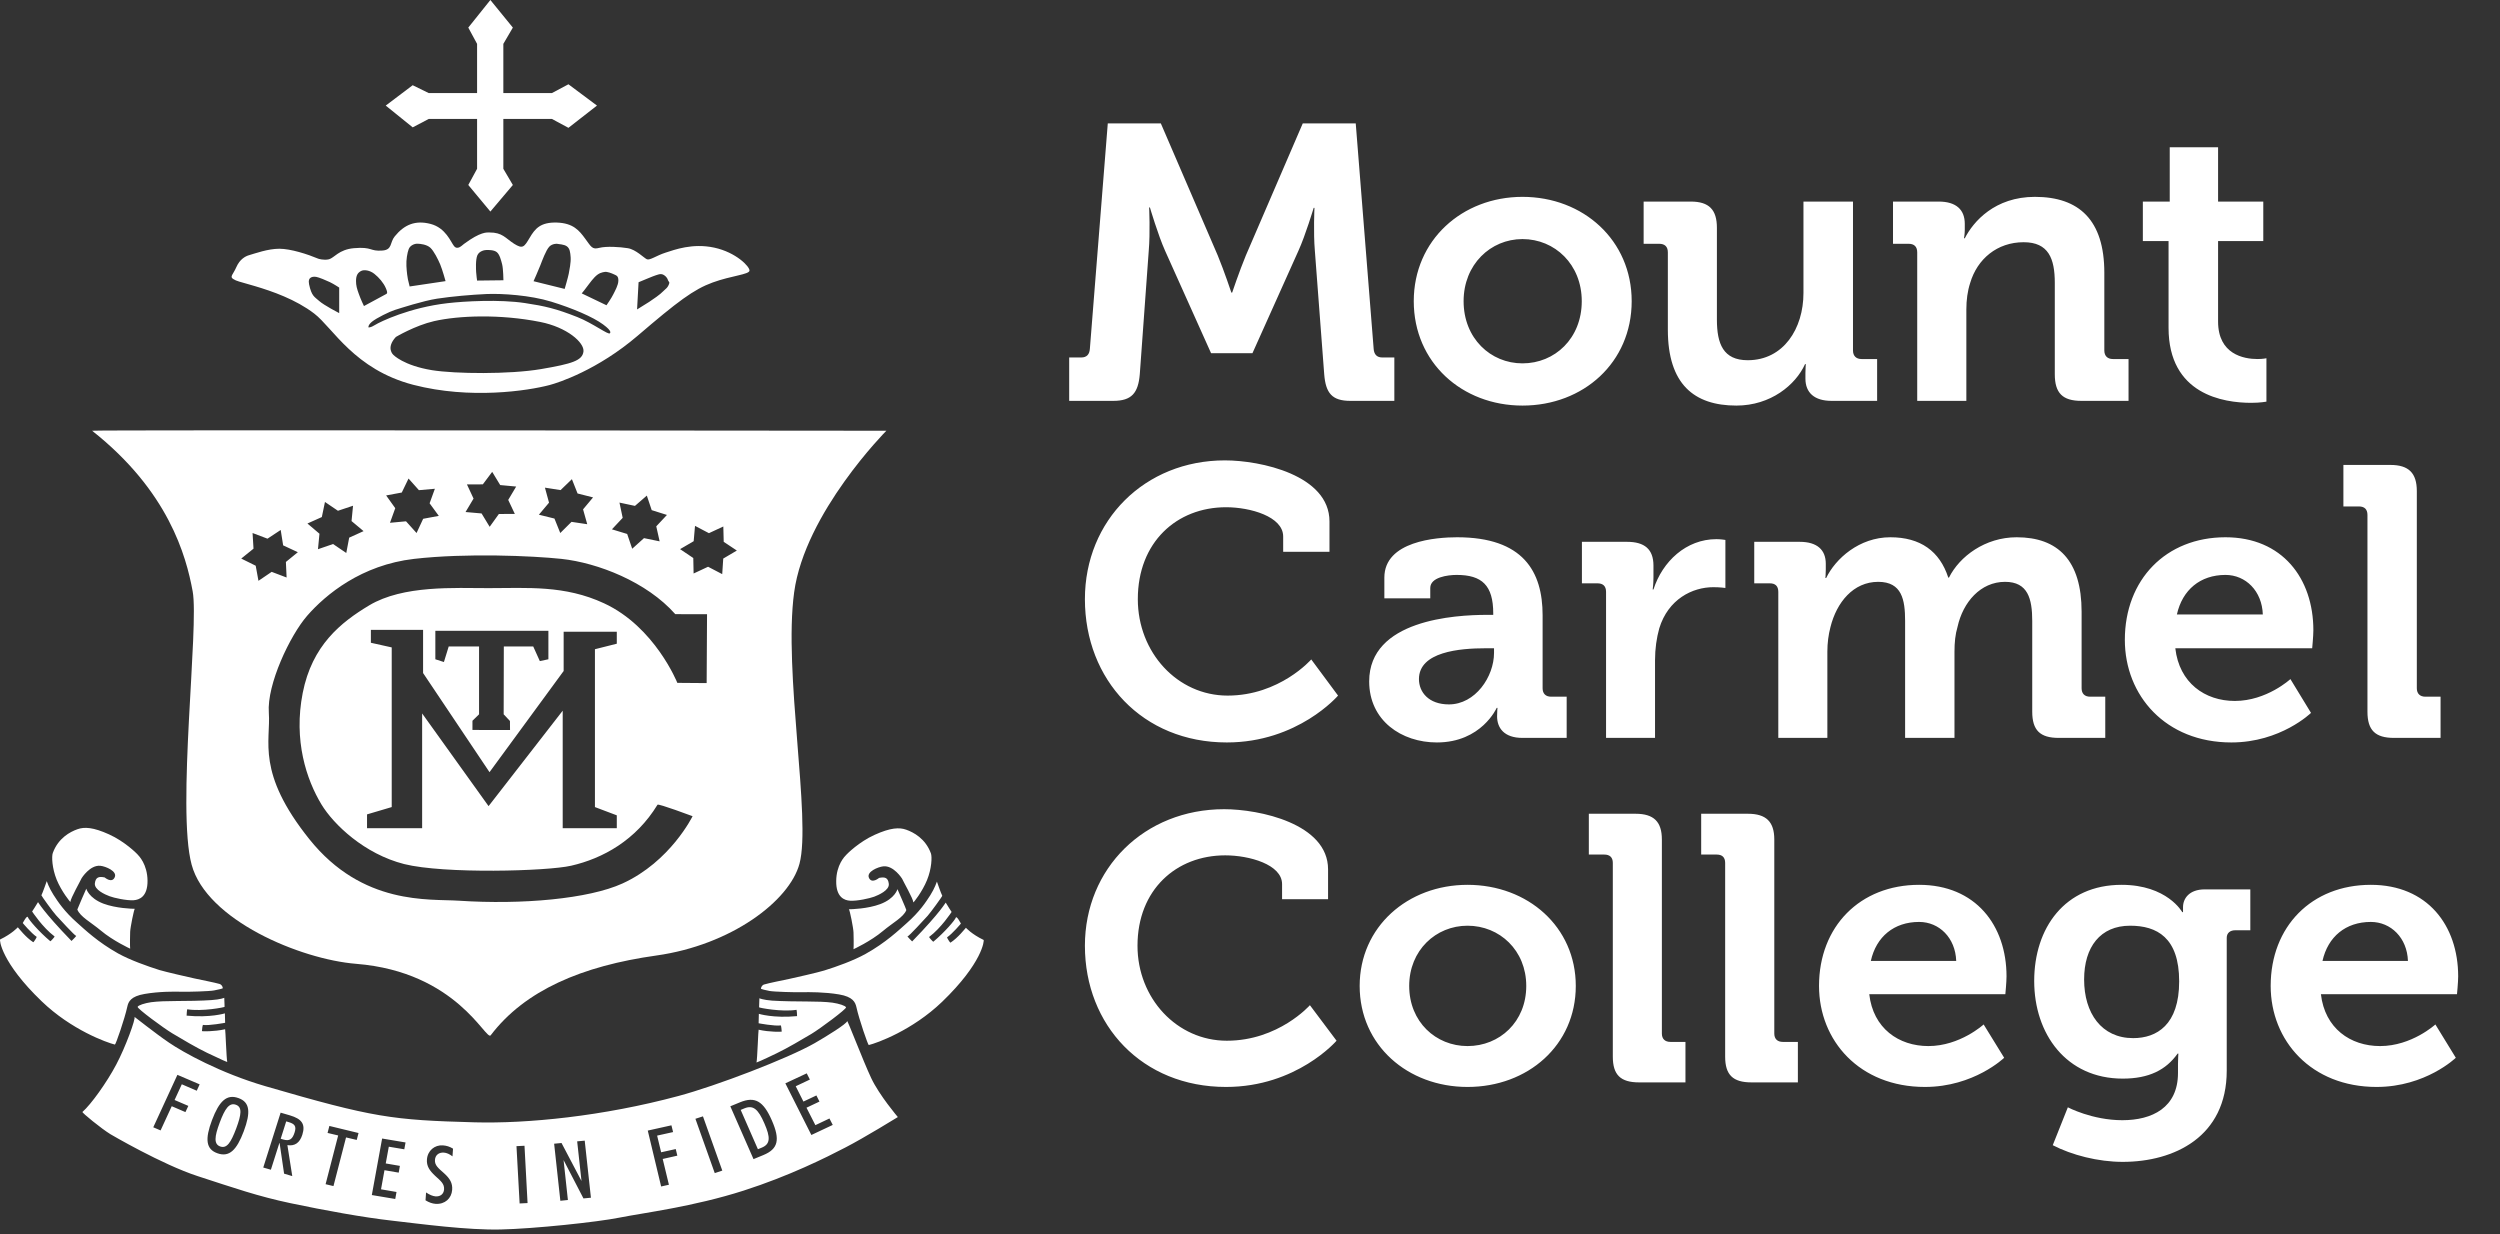
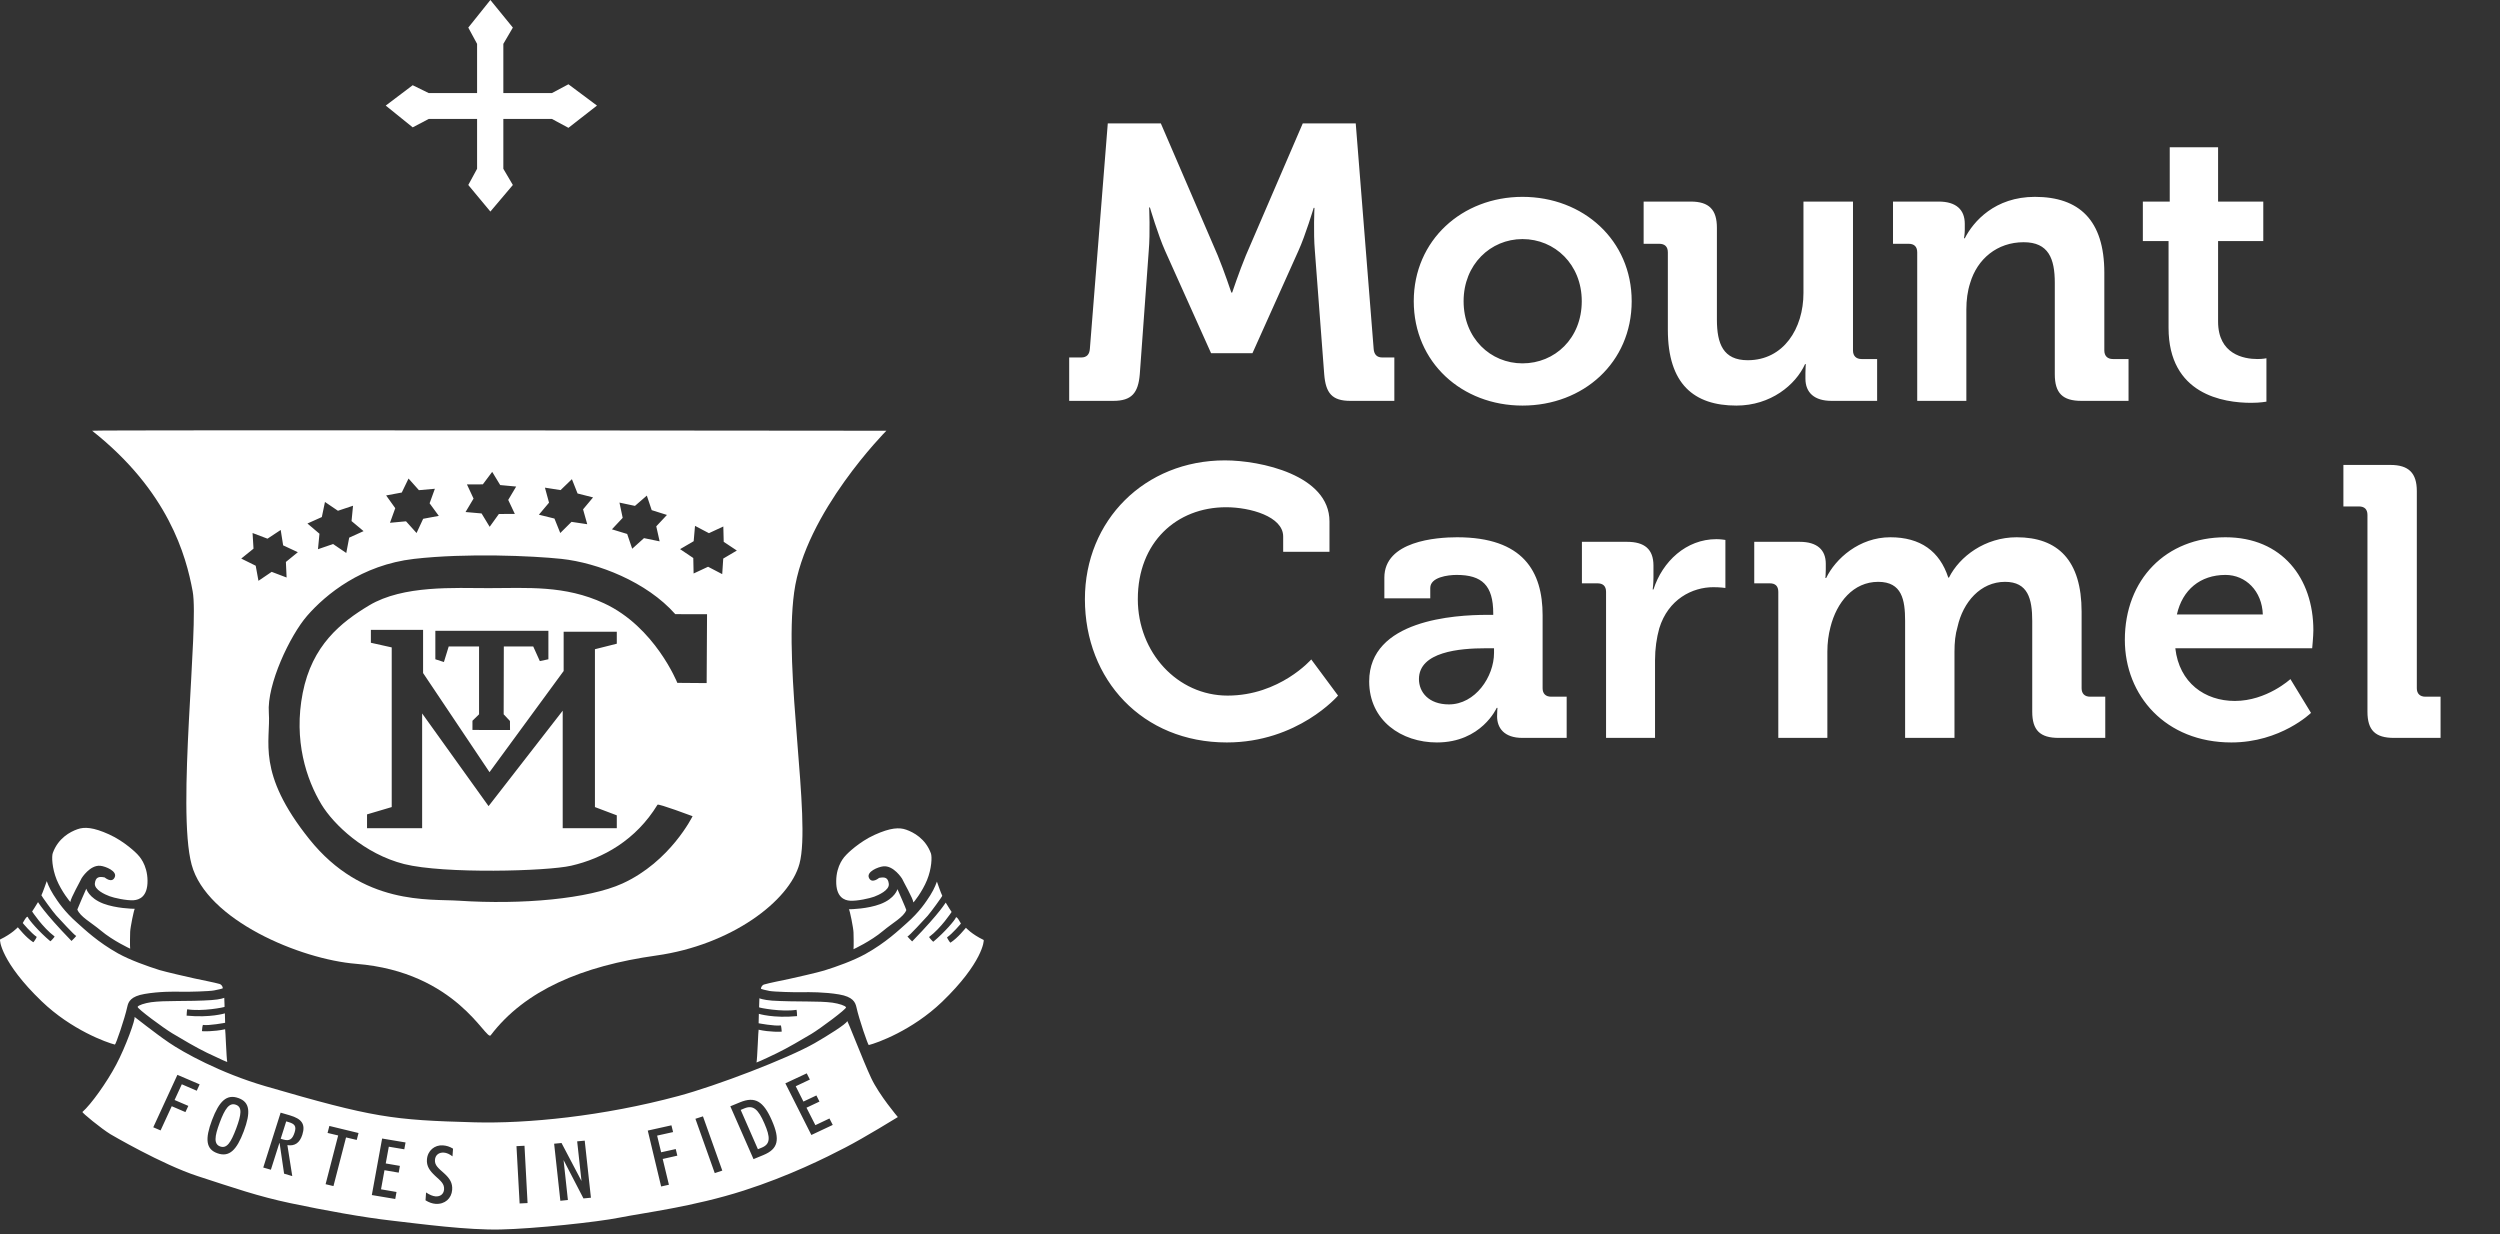
<svg xmlns="http://www.w3.org/2000/svg" width="318" height="157" viewBox="0 0 318 157" fill="none">
  <rect x="0" y="0" width="318" height="157" fill="#333333" stroke="none" />
  <path d="M62.375 0L59.565 3.51L60.685 5.58V11.84H54.535L52.495 10.84L49.065 13.43L52.495 16.2L54.535 15.13H60.685V21.47L59.565 23.53L62.375 26.91L65.235 23.53L64.025 21.47V15.13H70.205L72.305 16.26L75.935 13.43L72.305 10.72L70.205 11.84H64.025V5.58L65.235 3.51L62.375 0Z" fill="white" />
-   <path fill-rule="evenodd" clip-rule="evenodd" d="M41.846 32.98C42.506 32.81 43.096 31.74 45.006 31.57C47.406 31.36 47.006 32 48.646 31.87C49.936 31.77 49.566 30.84 50.216 30.06C51.426 28.58 52.816 27.98 54.756 28.48C56.706 28.98 57.346 30.8 57.746 31.29C58.186 31.84 58.706 31.27 59.016 31.03C61.136 29.45 61.946 29.57 62.246 29.57C63.916 29.56 64.276 30.29 65.386 31C66.496 31.7 66.666 31.43 67.366 30.26C68.056 29.08 68.746 28.25 70.836 28.31C72.916 28.38 73.676 29.32 74.436 30.36C75.206 31.4 75.316 31.77 76.216 31.53C77.116 31.3 78.816 31.4 79.856 31.57C80.896 31.74 81.906 32.81 82.286 32.98C82.666 33.14 83.496 32.51 84.646 32.14C85.796 31.77 88.086 30.9 90.856 31.5C93.636 32.1 95.376 33.92 95.336 34.42C95.306 34.92 93.046 35.06 90.656 35.93C88.256 36.8 86.206 38.34 81.106 42.71C76.006 47.07 71.036 48.68 69.896 48.98C67.166 49.7 59.826 50.83 52.576 48.95C45.076 47 42.336 41.7 39.976 39.89C37.616 38.08 34.596 37.04 32.446 36.4C30.286 35.76 30.146 35.79 29.666 35.49C29.176 35.19 29.656 34.92 30.076 33.95C30.506 32.98 31.206 32.6 31.646 32.47C32.446 32.24 34.076 31.64 35.526 31.64C36.986 31.64 39.136 32.34 40.496 32.91C40.496 32.91 41.186 33.14 41.846 32.98ZM47.696 41.34C48.346 40.93 52.106 39.11 56.966 38.56C59.056 38.32 63.536 38.06 66.776 38.55C69.316 38.93 70.746 39.27 73.436 40.33C75.406 41.11 77.426 42.66 77.576 42.39C77.586 42.36 77.956 42.18 76.716 41.27C75.406 40.3 72.796 39.2 70.116 38.37C67.446 37.55 63.896 37.32 61.896 37.4C59.916 37.49 57.516 37.7 55.596 37.99C53.796 38.27 50.946 39.2 50.236 39.42C49.546 39.64 47.906 40.44 47.306 40.93C46.786 41.37 46.866 41.64 46.866 41.64C46.866 41.64 47.096 41.72 47.696 41.34ZM81.226 35.9L81.036 39.36C81.036 39.36 82.146 38.68 82.576 38.4C83.056 38.09 84.006 37.43 84.346 37.06C84.616 36.77 84.966 36.63 85.136 36.01C85.166 35.93 85.086 35.84 84.996 35.7C84.916 35.57 84.936 35.33 84.486 35.01C84.046 34.69 83.536 35.01 83.406 35.02C83.276 35.04 81.226 35.9 81.226 35.9ZM73.996 37.32L77.146 38.83C77.146 38.83 77.786 37.91 78.006 37.45C78.226 37 78.646 36.29 78.656 35.7C78.666 35.11 78.426 35.05 78.106 34.9C77.786 34.75 77.226 34.53 76.906 34.59C76.596 34.65 76.186 34.69 75.636 35.26C75.186 35.72 74.586 36.6 74.336 36.9C74.086 37.19 73.996 37.32 73.996 37.32ZM67.866 35.77L71.826 36.75C71.826 36.75 72.266 35.25 72.346 34.81C72.426 34.38 72.636 33.36 72.586 32.72C72.536 32.08 72.486 31.62 72.116 31.34C71.746 31.06 71.006 31.06 70.916 31.02C70.836 30.98 70.226 31 69.876 31.37C69.446 31.81 68.946 33.2 68.726 33.76C68.516 34.31 67.866 35.77 67.866 35.77ZM60.686 35.69L64.036 35.65C64.036 35.65 64.016 34.2 63.876 33.64C63.736 33.09 63.556 32.36 63.186 32.07C62.816 31.77 62.096 31.8 61.876 31.8C61.656 31.8 60.986 31.91 60.726 32.46C60.476 33.02 60.546 34.32 60.566 34.62C60.576 34.91 60.686 35.69 60.686 35.69ZM52.106 36.44L56.676 35.76C56.676 35.76 56.276 34.31 55.996 33.64C55.716 32.98 55.186 31.91 54.726 31.5C54.266 31.1 53.506 31.01 53.116 31C52.736 30.98 52.166 31.21 51.986 31.69C51.806 32.17 51.656 33.03 51.696 33.83C51.736 34.63 51.846 35.36 51.886 35.53C51.926 35.7 52.106 36.44 52.106 36.44ZM46.296 38.93C46.296 38.93 49.016 37.47 49.106 37.41C49.196 37.35 49.376 37.33 49.076 36.65C48.786 35.97 48.206 35.3 47.626 34.84C47.056 34.38 46.306 34.26 45.906 34.48C45.516 34.7 45.286 35.01 45.286 35.75C45.286 36.31 45.396 36.71 45.646 37.4C45.886 38.09 46.296 38.93 46.296 38.93ZM41.966 35.89C41.546 35.68 40.516 35.26 40.226 35.22C39.846 35.17 39.106 35.16 39.316 36.17C39.636 37.68 40.006 37.75 40.606 38.29C41.206 38.83 43.146 39.83 43.146 39.83V36.58C43.146 36.58 42.466 36.13 41.966 35.89ZM54.966 47.09C57.916 47.56 64.806 47.63 68.806 46.95C72.806 46.27 74.066 45.86 74.216 44.72C74.356 43.59 72.146 41.63 68.706 40.95C63.626 39.94 58.356 40.13 55.206 40.85C52.786 41.41 50.356 42.86 50.356 42.86C49.046 44.27 50.026 45.13 50.026 45.13C50.026 45.13 51.296 46.49 54.966 47.09Z" fill="white" />
  <path fill-rule="evenodd" clip-rule="evenodd" d="M17.106 129.35C17.016 129.25 19.706 131.41 21.506 132.63C23.296 133.85 27.996 136.48 33.746 138.16C47.556 142.18 49.886 142.47 60.366 142.76C67.026 142.94 76.676 142 86.296 139.41C91.086 138.13 100.196 134.65 103.626 132.69C105.176 131.8 107.716 130.22 107.756 129.89C107.776 129.65 109.786 134.95 110.816 137.13C111.846 139.32 114.206 142.09 114.206 142.09C114.206 142.09 109.946 144.72 107.516 145.97C105.096 147.23 100.376 149.59 94.606 151.44C88.186 153.5 81.866 154.27 78.806 154.88C75.986 155.45 67.926 156.3 63.696 156.39C59.476 156.49 53.546 155.69 49.886 155.27C46.226 154.86 41.236 153.95 36.976 153.05C32.836 152.18 29.726 151.09 25.166 149.61C20.606 148.13 14.046 144.27 14.046 144.27C12.886 143.56 10.396 141.52 10.486 141.44C11.586 140.48 13.586 137.68 14.776 135.43C15.976 133.18 17.296 129.53 17.106 129.35ZM97.086 146.93C98.986 146.15 99.256 144.97 98.176 142.51C97.106 140.06 96.036 139.43 94.136 140.21L92.896 140.72L95.846 147.44L97.086 146.93ZM94.216 141.18L94.696 140.98C95.806 140.53 96.446 141.09 97.226 142.89C98.016 144.68 97.996 145.53 96.896 145.98L96.406 146.18L94.216 141.18ZM90.916 149.22L91.876 148.9L89.416 142L88.456 142.31L90.916 149.22ZM84.096 150.92L85.086 150.7L84.296 147.42L86.156 147L85.956 146.16L84.096 146.57L83.586 144.45L85.616 144L85.406 143.14L82.396 143.81L84.096 150.92ZM71.276 152.74L72.236 152.64L71.686 147.56L74.216 152.44L75.166 152.35L74.376 145.09L73.416 145.18L73.966 150.22L71.426 145.39L70.486 145.48L71.276 152.74ZM66.096 153.08L67.106 153.03L66.716 145.74L65.696 145.79L66.096 153.08ZM54.126 152.68C54.566 152.95 54.986 153.1 55.406 153.13C56.586 153.21 57.436 152.44 57.516 151.35C57.576 150.5 57.246 149.92 56.476 149.23C55.766 148.6 55.276 148.22 55.326 147.54C55.366 146.94 55.806 146.57 56.456 146.61C56.826 146.64 57.186 146.8 57.556 147.09L57.626 146.11C57.206 145.85 56.796 145.72 56.326 145.69C55.286 145.62 54.386 146.36 54.306 147.49C54.246 148.33 54.636 148.9 55.366 149.58C56.066 150.22 56.536 150.58 56.486 151.29C56.446 151.87 56.026 152.22 55.406 152.18C55.036 152.15 54.646 151.98 54.196 151.68L54.126 152.68ZM47.296 152.01L50.276 152.51L50.436 151.62L48.466 151.28L48.906 148.85L50.716 149.16L50.866 148.3L49.066 147.99L49.456 145.86L51.426 146.19L51.586 145.32L48.606 144.82L47.296 152.01ZM41.416 150.63L42.416 150.87L44.016 144.68L45.376 145L45.606 144.12L41.896 143.22L41.666 144.11L43.016 144.43L41.416 150.63ZM35.566 145.4L36.136 149.29L37.176 149.6L36.556 145.66C37.496 145.81 38.126 145.37 38.456 144.34C38.886 142.98 38.376 142.32 36.866 141.87L35.696 141.53L33.486 148.51L34.456 148.79L35.536 145.39L35.566 145.4ZM36.406 142.64L36.676 142.72C37.486 142.95 37.726 143.25 37.476 144.04C37.206 144.9 36.846 145.19 36.006 144.94L35.706 144.85L36.406 142.64ZM26.966 142.48C26.066 144.88 26.176 146.18 27.666 146.7C29.166 147.23 30.106 146.29 31.006 143.9C31.906 141.49 31.806 140.19 30.316 139.67C28.826 139.14 27.876 140.07 26.966 142.48ZM27.946 142.8C28.616 141 29.166 140.23 29.996 140.52C30.826 140.81 30.716 141.74 30.046 143.54C29.366 145.34 28.856 146.13 28.006 145.83C27.196 145.54 27.266 144.61 27.946 142.8ZM19.496 143.39L20.426 143.79L21.846 140.71L23.586 141.46L23.956 140.67L22.206 139.92L23.126 137.92L25.026 138.74L25.396 137.93L22.566 136.72L19.496 143.39ZM103.206 144.37L105.926 143.09L105.506 142.27L103.716 143.12L102.586 140.9L104.236 140.12L103.846 139.34L102.196 140.12L101.216 138.17L103.016 137.32L102.616 136.53L99.896 137.8L103.206 144.37ZM96.556 128.13C96.546 127.89 96.586 127.83 96.596 126.98C96.596 126.98 97.046 127.19 98.216 127.28C99.396 127.36 101.546 127.39 102.686 127.39C103.836 127.39 105.086 127.43 105.896 127.54C106.716 127.66 107.526 127.92 107.616 128.13C107.706 128.33 104.326 130.84 103.216 131.51C102.096 132.18 100.106 133.35 98.786 133.98C96.886 134.9 96.216 135.17 96.226 135.15C96.326 134.79 96.456 130.97 96.496 130.98C97.926 131.3 99.436 131.25 99.436 131.22C99.436 131.01 99.356 130.42 99.316 130.43C98.576 130.55 96.496 130.16 96.496 130.16L96.526 128.96C96.526 128.96 98.386 129.54 101.386 129.25C101.406 129.25 101.346 128.44 101.316 128.45C99.426 128.75 96.566 128.19 96.556 128.13ZM118.336 113.87C118.886 113.01 119.176 112.14 119.176 112.14C119.176 112.14 119.696 113.65 119.856 113.94C119.886 113.99 118.376 116.07 117.996 116.49C117.606 116.91 115.606 119.12 115.426 119.12C115.406 119.12 116.016 119.76 116.026 119.75C119.736 115.93 120.276 114.78 120.296 114.81C120.516 115.2 121.046 116 121.046 116C121.046 116 119.716 118.04 118.186 119.18C118.146 119.22 118.696 119.82 118.716 119.79C120.196 118.55 121.476 117.03 121.576 116.73C121.676 116.41 122.226 117.48 122.226 117.48C122.226 117.48 121.166 118.76 120.466 119.23C120.426 119.26 120.856 119.94 120.896 119.91C121.866 119.28 122.746 118.13 122.866 118.01C122.866 118.01 123.586 118.83 125.116 119.56C125.206 119.61 124.996 122.46 119.836 127.43C116.046 131.07 111.546 132.68 110.506 132.93C110.416 132.95 109.276 129.67 108.936 128.11C108.796 127.49 108.496 126.79 106.726 126.49C104.886 126.18 102.906 126.19 102.006 126.21C101.106 126.23 98.466 126.16 97.886 126.05C97.306 125.93 96.916 125.84 96.826 125.79C96.726 125.74 96.886 125.32 97.186 125.23C97.716 125.06 99.726 124.66 100.386 124.52C101.036 124.38 104.076 123.69 104.836 123.45C106.416 122.96 108.546 122.2 110.096 121.34C112.666 119.91 114.346 118.3 115.306 117.45C116.976 115.98 117.776 114.74 118.336 113.87ZM110.526 111.65C110.886 112.47 111.816 111.67 111.816 111.67C112.516 111.53 112.966 111.6 113.056 112.42C113.156 113.24 111.746 113.85 111.196 114.06C110.636 114.27 109.026 114.63 108.136 114.57C107.406 114.53 106.336 114.13 106.366 112.07C106.386 110.01 107.426 108.95 107.676 108.7C107.756 108.61 109.246 107.1 111.256 106.19C113.266 105.28 114.396 105.22 115.276 105.54C116.186 105.86 117.726 106.66 118.416 108.56C118.566 108.99 118.516 110.49 117.916 111.95C117.316 113.43 116.176 114.87 116.176 114.78C116.176 114.35 114.866 112.07 114.746 111.77C114.746 111.77 113.676 110.05 112.346 110.2C111.696 110.27 110.196 110.88 110.526 111.65ZM114.156 113.1C114.156 113.1 115.306 115.71 115.286 115.76C114.946 116.66 113.536 117.39 112.326 118.41C110.746 119.74 108.566 120.74 108.566 120.74C108.566 120.74 108.616 120.31 108.566 118.6C108.556 118.08 108.086 115.7 107.976 115.66C108.316 115.66 110.386 115.6 111.976 115C113.856 114.29 114.156 113.1 114.156 113.1ZM107.976 115.66C107.926 115.66 107.916 115.66 107.976 115.66ZM28.526 126.92C28.546 127.77 28.576 127.83 28.566 128.07C28.566 128.13 25.696 128.69 23.816 128.38C23.786 128.38 23.726 129.18 23.736 129.19C26.746 129.48 28.606 128.9 28.606 128.9L28.636 130.1C28.636 130.1 26.556 130.49 25.816 130.37C25.776 130.36 25.686 130.94 25.686 131.16C25.686 131.19 27.206 131.24 28.636 130.92C28.676 130.91 28.806 134.73 28.906 135.08C28.916 135.11 28.236 134.83 26.346 133.92C25.026 133.29 23.026 132.11 21.916 131.44C20.796 130.77 17.416 128.27 17.506 128.07C17.596 127.86 18.416 127.6 19.226 127.48C20.046 127.37 21.296 127.33 22.436 127.33C23.586 127.33 25.736 127.3 26.906 127.21C28.086 127.13 28.526 126.92 28.526 126.92ZM5.946 112.08C5.946 112.08 6.236 112.94 6.796 113.81C7.356 114.68 8.156 115.92 9.826 117.39C10.776 118.24 12.466 119.85 15.026 121.28C16.586 122.14 18.716 122.89 20.286 123.39C21.046 123.62 24.086 124.32 24.746 124.46C25.396 124.6 27.406 125 27.936 125.16C28.246 125.26 28.406 125.68 28.306 125.73C28.206 125.77 27.816 125.87 27.236 125.98C26.656 126.1 24.016 126.17 23.126 126.15C22.226 126.12 20.236 126.11 18.396 126.43C16.626 126.73 16.326 127.43 16.196 128.04C15.856 129.61 14.716 132.89 14.616 132.87C13.586 132.62 9.086 131.01 5.296 127.36C0.136 122.4 -0.084 119.54 0.016 119.5C1.536 118.77 2.266 117.95 2.266 117.95C2.386 118.07 3.256 119.22 4.226 119.85C4.276 119.88 4.706 119.2 4.666 119.17C3.966 118.7 2.896 117.41 2.896 117.41C2.896 117.41 3.446 116.35 3.546 116.67C3.646 116.97 4.926 118.49 6.406 119.73C6.436 119.75 6.986 119.15 6.946 119.12C5.416 117.98 4.086 115.94 4.086 115.94C4.086 115.94 4.616 115.14 4.836 114.75C4.846 114.72 5.396 115.87 9.096 119.69C9.116 119.7 9.726 119.05 9.696 119.05C9.526 119.05 7.526 116.85 7.136 116.43C6.746 116.01 5.246 113.93 5.266 113.88C5.426 113.58 5.946 112.08 5.946 112.08ZM13.316 111.61C13.316 111.61 14.236 112.41 14.596 111.58C14.936 110.81 13.436 110.2 12.776 110.13C11.446 109.99 10.386 111.7 10.386 111.7C10.256 112.01 8.956 114.29 8.956 114.72C8.956 114.8 7.806 113.36 7.206 111.89C6.616 110.43 6.556 108.93 6.716 108.5C7.406 106.6 8.936 105.8 9.846 105.48C10.736 105.16 11.856 105.22 13.866 106.13C15.876 107.04 17.376 108.55 17.456 108.64C17.696 108.89 18.736 109.95 18.766 112.01C18.786 114.07 17.716 114.46 16.996 114.51C16.096 114.57 14.486 114.21 13.936 114C13.376 113.79 11.976 113.18 12.066 112.36C12.166 111.54 12.606 111.47 13.316 111.61ZM13.146 114.94C14.746 115.54 16.816 115.6 17.146 115.6C17.046 115.64 16.566 118.02 16.556 118.54C16.506 120.25 16.556 120.67 16.556 120.67C16.556 120.67 14.386 119.68 12.806 118.35C11.586 117.33 10.186 116.6 9.836 115.69C9.826 115.65 10.976 113.04 10.976 113.04C10.976 113.04 11.276 114.22 13.146 114.94ZM17.146 115.6C17.206 115.6 17.206 115.6 17.146 115.6Z" fill="white" />
  <path fill-rule="evenodd" clip-rule="evenodd" d="M112.746 54.79C112.746 54.79 102.386 65.22 101.016 75.34C99.636 85.39 103.206 104.22 101.696 109.86C100.416 114.63 92.976 120.21 83.496 121.54C74.016 122.87 66.766 125.97 62.416 131.69C61.826 132.47 58.146 123.63 45.316 122.6C38.186 122.03 26.276 117.03 24.376 109.99C22.456 102.89 25.336 79.66 24.506 75.21C23.676 70.69 21.426 62.46 11.716 54.79C11.566 54.67 112.746 54.79 112.746 54.79ZM82.276 63.04L80.766 64.35L78.796 63.93L79.206 65.87L77.836 67.33L79.776 67.92L80.416 69.8L81.916 68.45L83.906 68.86L83.476 66.95L84.836 65.5L82.896 64.89L82.276 63.04ZM72.746 60.95L71.306 62.34L69.316 62.03L69.836 63.94L68.546 65.47L70.526 65.96L71.266 67.8L72.696 66.38L74.696 66.68L74.166 64.79L75.436 63.27L73.466 62.77L72.746 60.95ZM62.606 60.02L61.416 61.61L59.396 61.62L60.236 63.42L59.216 65.13L61.256 65.31L62.286 67.01L63.456 65.38L65.486 65.37L64.646 63.59L65.656 61.89L63.626 61.7L62.606 60.02ZM51.966 60.87L51.106 62.65L49.116 63.02L50.276 64.64L49.606 66.5L51.646 66.31L52.986 67.8L53.826 65.99L55.816 65.62L54.646 64.02L55.316 62.17L53.286 62.35L51.966 60.87ZM41.336 63.85L40.936 65.77L39.106 66.59L40.636 67.89L40.446 69.86L42.366 69.2L44.046 70.34L44.416 68.39L46.246 67.56L44.716 66.28L44.906 64.33L42.986 64.97L41.336 63.85ZM32.246 69.79L30.686 71.05L32.526 71.96L32.876 73.88L34.556 72.74L36.456 73.46L36.366 71.48L37.886 70.24L36.016 69.37L35.706 67.41L34.026 68.52L32.126 67.8L32.246 69.79ZM89.936 78.13C89.936 78.13 85.956 78.13 85.896 78.12C82.266 74.01 76.036 71.59 71.416 71.09C67.706 70.7 59.326 70.33 52.666 71.09C46.006 71.86 41.456 75.59 39.066 78.33C36.896 80.83 33.926 87.06 34.196 90.67C34.456 94.29 32.556 98.26 39.346 106.74C46.136 115.22 54.616 114.32 58.366 114.57C66.396 115.1 74.866 114.34 79.176 112.38C85.286 109.59 88.096 103.82 88.096 103.82C88.096 103.82 83.746 102.19 83.636 102.36C80.886 106.87 76.706 109.19 72.646 110.12C69.626 110.82 56.486 111.18 51.416 109.91C46.356 108.63 42.436 104.88 40.886 102.32C38.986 99.17 37.316 94.19 38.506 88.14C39.696 82.09 43.346 79.17 46.966 77C51.296 74.41 57.846 74.81 62.146 74.81C67.086 74.81 71.826 74.41 76.836 76.74C83.316 79.74 86.156 86.86 86.156 86.86L89.886 86.89L89.936 78.13ZM47.176 80.12V81.76L49.826 82.35V102.66L46.686 103.59V105.35H53.696V90.75L62.146 102.54L71.576 90.4V105.35H78.456V103.71L75.676 102.66V82.58L78.456 81.88V80.36H71.696V85.35L62.266 98.22L53.816 85.61V80.12H47.176ZM55.376 80.24V83.86L56.466 84.21L57.076 82.23H60.936V90.86L60.096 91.68V92.85L64.876 92.86L64.866 91.71L64.066 90.86L64.086 82.23H67.826L68.666 84.09L69.756 83.86V80.24H55.376ZM88.406 66.89L88.236 68.84L86.506 69.85L88.186 70.98L88.226 72.95L90.066 72.09L91.866 73.03L91.996 71.05L93.726 70.03L92.056 68.92L92.006 66.97L90.176 67.82L88.406 66.89Z" fill="white" />
  <path fill-rule="evenodd" clip-rule="evenodd" d="M136 50.99V45.47H137.54C138.24 45.47 138.58 45.07 138.63 44.38L140.91 15.7H147.66L154.9 32.5C155.74 34.54 156.63 37.22 156.63 37.22H156.73C156.73 37.22 157.63 34.54 158.47 32.5L165.71 15.7H172.45L174.73 44.38C174.78 45.07 175.13 45.47 175.82 45.47H177.36V50.99H171.76C169.43 50.99 168.63 50 168.44 47.61L167.25 31.9C167.05 29.57 167.2 26.44 167.2 26.44H167.1C167.1 26.44 166.06 29.92 165.16 31.9L159.31 44.93H154.05L148.2 31.9C147.31 29.92 146.27 26.39 146.27 26.39H146.17C146.17 26.39 146.32 29.57 146.12 31.9L144.98 47.61C144.78 50 143.94 50.99 141.61 50.99H136ZM179.83 38.31C179.83 30.56 185.98 25.04 193.66 25.04C201.4 25.04 207.55 30.56 207.55 38.31C207.55 46.12 201.4 51.59 193.66 51.59C185.98 51.59 179.83 46.12 179.83 38.31ZM186.17 38.31C186.17 43.04 189.6 46.22 193.66 46.22C197.78 46.22 201.2 43.04 201.2 38.31C201.2 33.64 197.78 30.41 193.66 30.41C189.6 30.41 186.17 33.64 186.17 38.31ZM212.15 41.94V32.1C212.15 31.36 211.75 31.01 211.05 31.01H209.07V25.64H215.07C217.4 25.64 218.39 26.68 218.39 28.97V40.65C218.39 43.73 219.19 45.82 222.31 45.82C226.87 45.82 229.4 41.79 229.4 37.27V25.64H235.7V44.58C235.7 45.27 236.1 45.67 236.79 45.67H238.77V50.99H232.97C230.79 50.99 229.65 49.95 229.65 48.16V47.46C229.65 46.86 229.7 46.32 229.7 46.32H229.6C228.41 48.95 225.24 51.59 220.87 51.59C215.47 51.59 212.15 48.85 212.15 41.94ZM243.87 50.99V32.1C243.87 31.36 243.47 31.01 242.78 31.01H240.79V25.64H246.6C248.83 25.64 249.92 26.68 249.92 28.47V29.22C249.92 29.77 249.82 30.31 249.82 30.31H249.92C251.01 28.18 253.74 25.04 258.84 25.04C264.45 25.04 267.67 27.98 267.67 34.69V44.58C267.67 45.27 268.07 45.67 268.76 45.67H270.75V50.99H264.75C262.36 50.99 261.37 50 261.37 47.61V35.98C261.37 32.9 260.58 30.81 257.41 30.81C254.03 30.81 251.51 32.95 250.61 35.98C250.27 37.02 250.12 38.17 250.12 39.36V50.99H243.87ZM275.84 41.69V30.66H272.57V25.64H275.99V18.73H282.14V25.64H287.89V30.66H282.14V40.9C282.14 45.07 285.41 45.67 287.15 45.67C287.84 45.67 288.29 45.57 288.29 45.57V51.09C288.29 51.09 287.49 51.24 286.35 51.24C282.83 51.24 275.84 50.19 275.84 41.69Z" fill="white" />
  <path fill-rule="evenodd" clip-rule="evenodd" d="M138 76.21C138 66.18 145.62 58.56 155.81 58.56C160.31 58.56 169.11 60.41 169.11 66.33V70.19H163.22V68.24C163.22 65.7 159.02 64.52 155.96 64.52C149.67 64.52 144.73 68.97 144.73 76.21C144.73 83 149.77 88.48 156.15 88.48C162.78 88.48 166.79 83.88 166.79 83.88L170.2 88.48C170.2 88.48 165.1 94.44 156.05 94.44C145.32 94.44 138 86.47 138 76.21ZM174.16 86.67C174.16 78.85 185.04 78.21 189.15 78.21H189.94V78.02C189.94 74.45 188.5 73.13 185.29 73.13C184.15 73.13 181.93 73.42 181.93 74.79V76.11H176.09V73.47C176.09 68.82 182.72 68.34 185.34 68.34C193.75 68.34 196.22 72.69 196.22 78.26V87.55C196.22 88.23 196.61 88.62 197.31 88.62H199.28V93.86H193.65C191.32 93.86 190.43 92.59 190.43 91.12C190.43 90.48 190.48 90.04 190.48 90.04H190.38C190.38 90.04 188.45 94.44 182.77 94.44C178.27 94.44 174.16 91.66 174.16 86.67ZM180.49 86.38C180.49 88.04 181.73 89.6 184.3 89.6C187.66 89.6 190.04 86.08 190.04 83.05V82.46H188.95C185.69 82.46 180.49 82.9 180.49 86.38ZM204.29 93.86V75.28C204.29 74.54 203.89 74.2 203.2 74.2H201.22V68.92H206.96C209.18 68.92 210.32 69.85 210.32 71.95V73.42C210.32 74.35 210.22 74.98 210.22 74.98H210.32C211.46 71.42 214.48 68.58 218.33 68.58C218.88 68.58 219.47 68.68 219.47 68.68V74.79C219.47 74.79 218.83 74.69 217.94 74.69C215.27 74.69 212.2 76.21 211.06 79.92C210.72 81.14 210.52 82.51 210.52 83.98V93.86H204.29ZM226.2 93.86V75.28C226.2 74.54 225.81 74.2 225.12 74.2H223.14V68.92H228.92C231.15 68.92 232.24 69.95 232.24 71.71V72.44C232.24 72.98 232.19 73.52 232.19 73.52H232.29C233.47 71.07 236.49 68.34 240.45 68.34C244.26 68.34 246.73 70.1 247.82 73.47H247.91C249.25 70.78 252.51 68.34 256.52 68.34C261.76 68.34 264.78 71.27 264.78 77.82V87.55C264.78 88.23 265.17 88.62 265.87 88.62H267.79V93.86H261.86C259.49 93.86 258.5 92.88 258.5 90.53V78.99C258.5 76.16 257.95 74.01 255.04 74.01C251.92 74.01 249.69 76.6 249 79.73C248.71 80.7 248.61 81.73 248.61 82.9V93.86H242.33V78.99C242.33 76.3 241.93 74.01 238.91 74.01C235.75 74.01 233.62 76.6 232.83 79.78C232.58 80.75 232.44 81.78 232.44 82.9V93.86H226.2ZM270.28 81.39C270.28 73.71 275.52 68.34 283.08 68.34C290.3 68.34 294.26 73.57 294.26 80.17C294.26 80.9 294.11 82.46 294.11 82.46H276.7C277.2 86.86 280.46 89.16 284.27 89.16C288.33 89.16 291.34 86.38 291.34 86.38L293.96 90.68C293.96 90.68 290.11 94.44 283.83 94.44C275.47 94.44 270.28 88.48 270.28 81.39ZM276.9 78.16H287.83C287.73 75.18 285.66 73.13 283.08 73.13C279.87 73.13 277.6 75.03 276.9 78.16ZM301.14 90.53V65.5C301.14 64.77 300.75 64.42 300.06 64.42H298.08V59.14H304.06C306.39 59.14 307.42 60.17 307.42 62.47V87.55C307.42 88.23 307.82 88.62 308.51 88.62H310.44V93.86H304.51C302.13 93.86 301.14 92.88 301.14 90.53Z" fill="white" />
-   <path fill-rule="evenodd" clip-rule="evenodd" d="M138 120.3C138 110.44 145.58 102.93 155.71 102.93C160.18 102.93 168.93 104.76 168.93 110.58V114.38H163.08V112.46C163.08 109.96 158.9 108.8 155.85 108.8C149.61 108.8 144.69 113.18 144.69 120.3C144.69 126.99 149.71 132.38 156.05 132.38C162.64 132.38 166.62 127.86 166.62 127.86L170.01 132.38C170.01 132.38 164.95 138.26 155.95 138.26C145.28 138.26 138 130.41 138 120.3ZM172.95 125.41C172.95 117.9 179.05 112.55 186.67 112.55C194.34 112.55 200.44 117.9 200.44 125.41C200.44 132.96 194.34 138.26 186.67 138.26C179.05 138.26 172.95 132.96 172.95 125.41ZM179.25 125.41C179.25 129.98 182.64 133.06 186.67 133.06C190.75 133.06 194.14 129.98 194.14 125.41C194.14 120.88 190.75 117.75 186.67 117.75C182.64 117.75 179.25 120.88 179.25 125.41ZM205.15 134.41V109.76C205.15 109.04 204.75 108.7 204.06 108.7H202.1V103.51H208.05C210.36 103.51 211.39 104.52 211.39 106.78V131.47C211.39 132.14 211.78 132.53 212.47 132.53H214.39V137.68H208.49C206.13 137.68 205.15 136.72 205.15 134.41ZM219.44 134.41V109.76C219.44 109.04 219.05 108.7 218.36 108.7H216.39V103.51H222.34C224.65 103.51 225.69 104.52 225.69 106.78V131.47C225.69 132.14 226.08 132.53 226.77 132.53H228.69V137.68H222.79C220.42 137.68 219.44 136.72 219.44 134.41ZM231.38 125.41C231.38 117.85 236.59 112.55 244.11 112.55C251.29 112.55 255.23 117.7 255.23 124.2C255.23 124.92 255.08 126.46 255.08 126.46H237.77C238.26 130.8 241.51 133.06 245.29 133.06C249.32 133.06 252.32 130.31 252.32 130.31L254.93 134.55C254.93 134.55 251.09 138.26 244.85 138.26C236.54 138.26 231.38 132.38 231.38 125.41ZM237.97 122.23H248.83C248.73 119.29 246.67 117.27 244.11 117.27C240.92 117.27 238.65 119.15 237.97 122.23ZM258.75 124.78C258.75 118.04 262.64 112.55 269.86 112.55C275.67 112.55 277.58 116.02 277.58 116.02H277.68V115.39C277.68 114.29 278.47 113.13 280.44 113.13H286.24V118.33H284.32C283.68 118.33 283.24 118.67 283.24 119.29V136.19C283.24 144.61 276.55 147.79 270.01 147.79C266.87 147.79 263.52 146.92 261.11 145.67L263.03 140.85C263.03 140.85 266.13 142.49 269.96 142.49C273.75 142.49 277.04 140.9 277.04 136.48V135.32C277.04 134.74 277.09 134.02 277.09 134.02H276.99C275.52 136.09 273.36 137.2 270.01 137.2C262.83 137.2 258.75 131.52 258.75 124.78ZM271.34 132.05C274.34 132.05 277.19 130.36 277.19 124.83C277.19 119.24 274.34 117.75 270.95 117.75C267.16 117.75 265.1 120.45 265.1 124.59C265.1 128.87 267.31 132.05 271.34 132.05ZM288.83 125.41C288.83 117.85 294.04 112.55 301.57 112.55C308.75 112.55 312.68 117.7 312.68 124.2C312.68 124.92 312.53 126.46 312.53 126.46H295.22C295.72 130.8 298.96 133.06 302.75 133.06C306.78 133.06 309.78 130.31 309.78 130.31L312.38 134.55C312.38 134.55 308.55 138.26 302.3 138.26C293.99 138.26 288.83 132.38 288.83 125.41ZM295.42 122.23H306.29C306.19 119.29 304.12 117.27 301.57 117.27C298.37 117.27 296.11 119.15 295.42 122.23Z" fill="white" />
</svg>